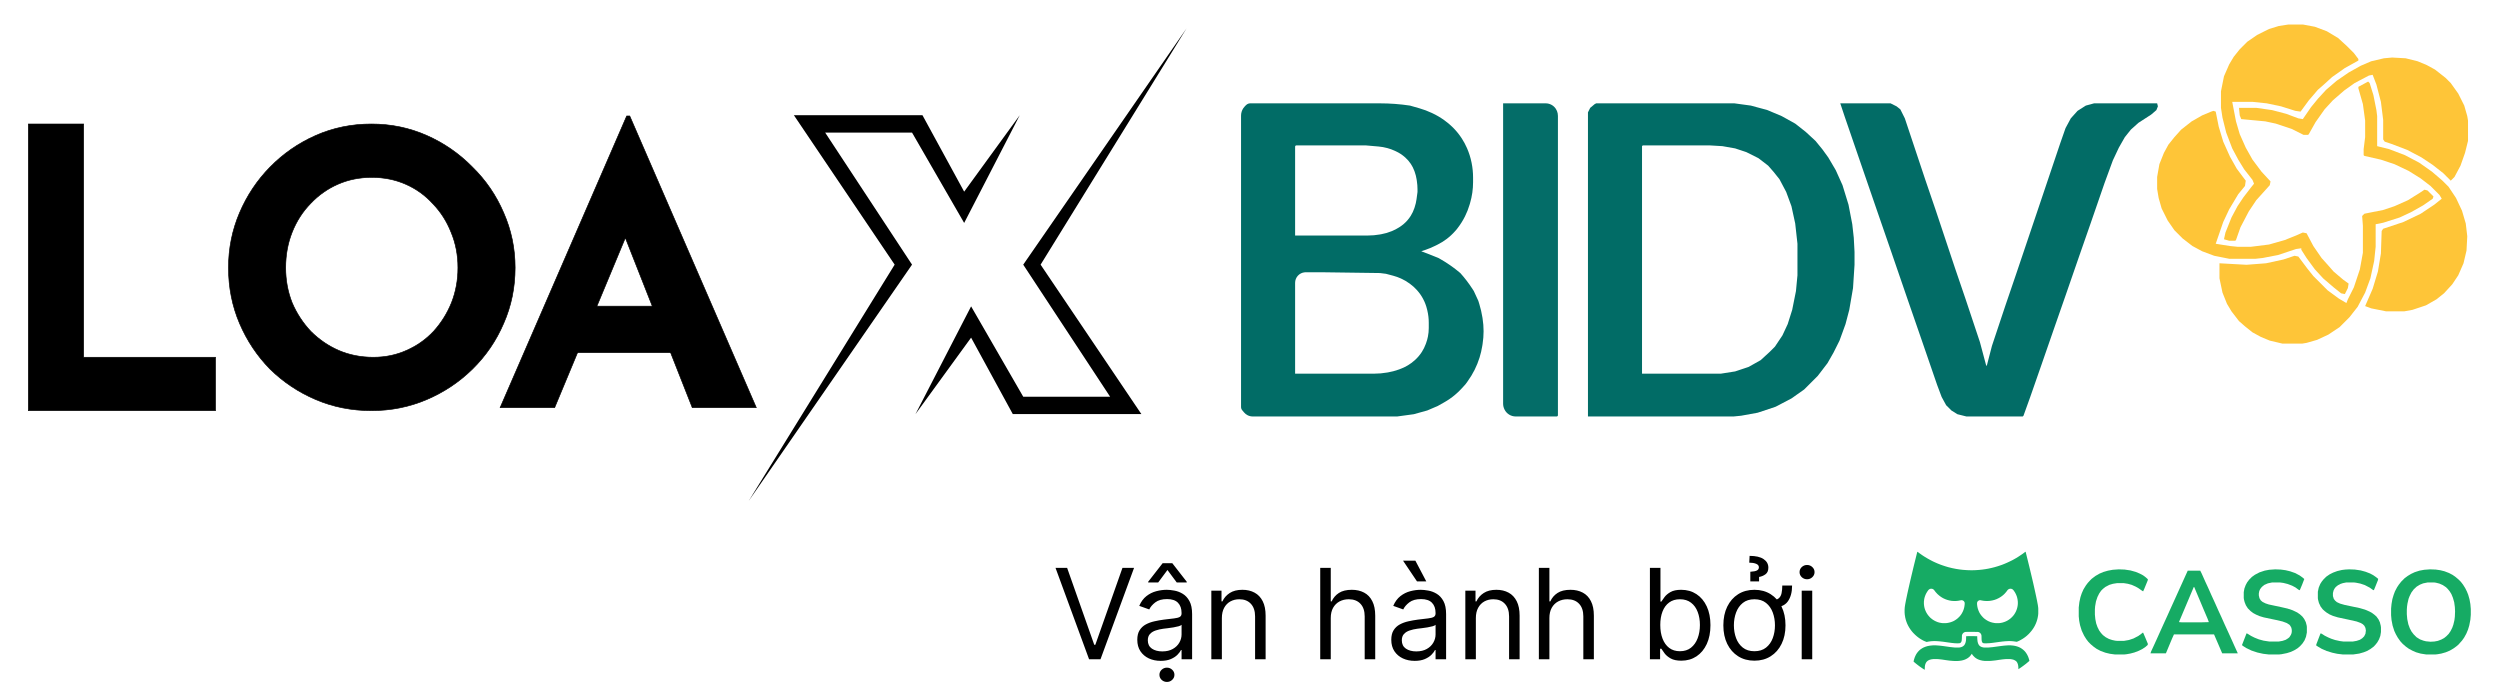
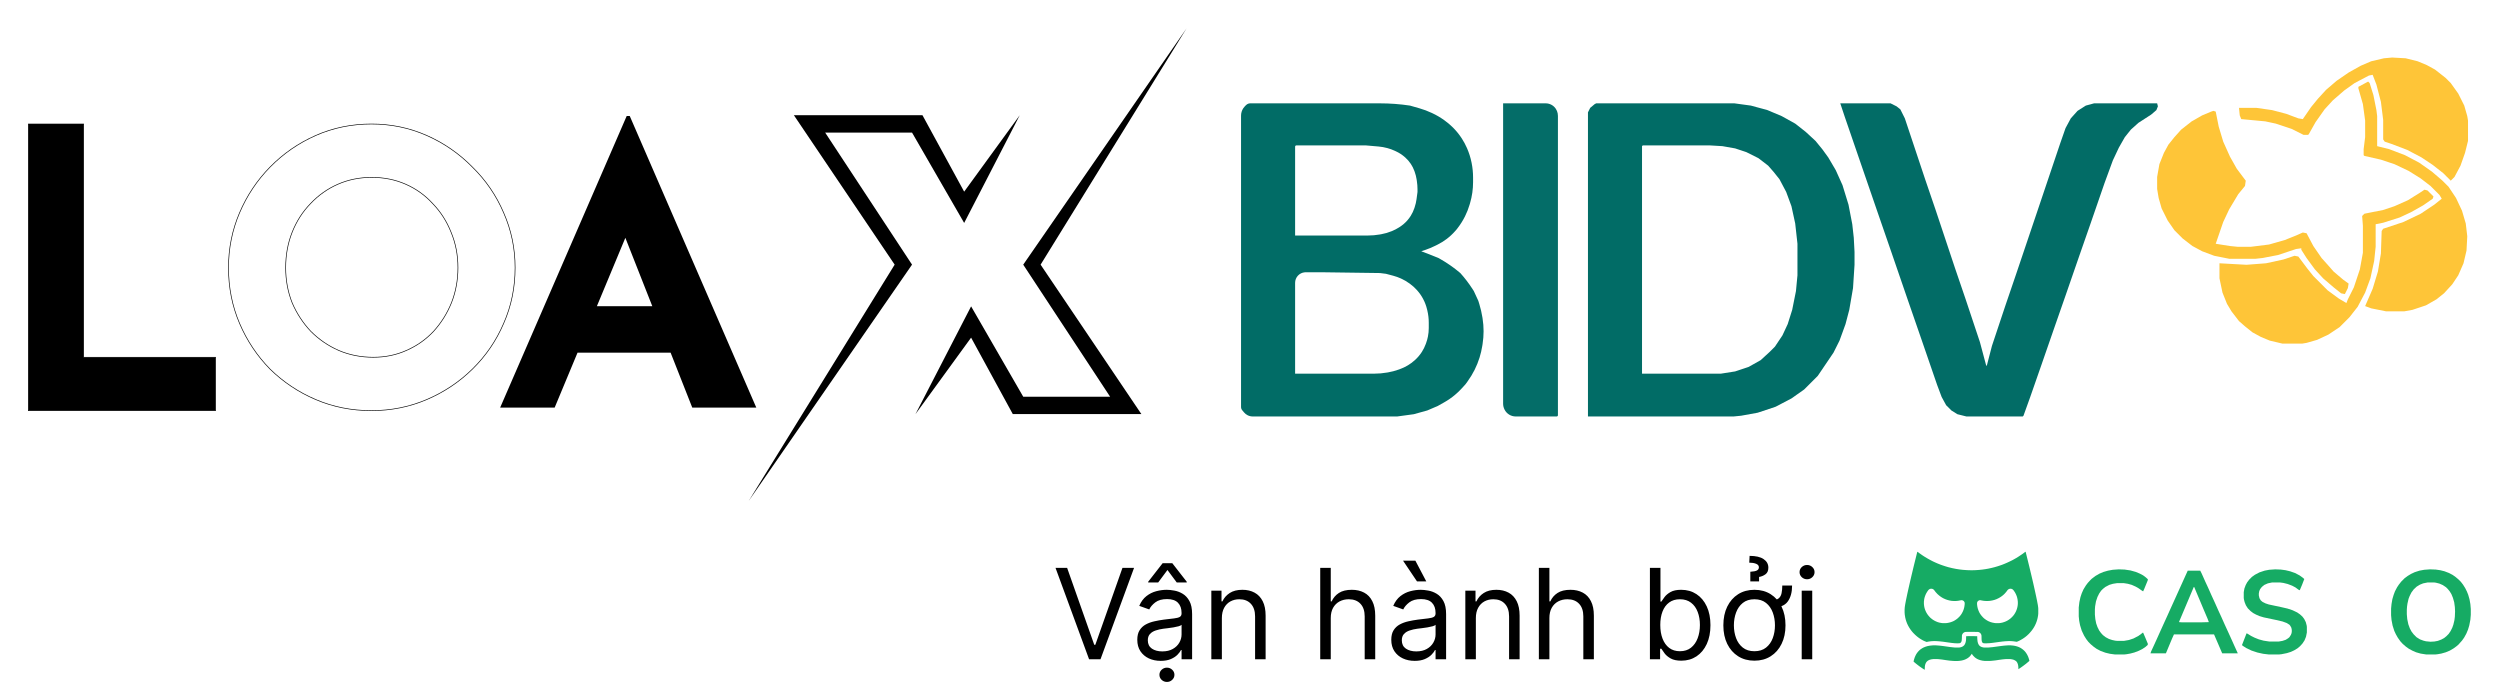
<svg xmlns="http://www.w3.org/2000/svg" width="529" height="147" viewBox="0 0 529 147" fill="none">
  <path d="M195.192 24.378H167.985L189.309 55.997L158.426 105.999L192.986 55.997L174.603 28.055H192.986L204.016 47.173L215.781 24.378L204.016 40.556L195.192 24.378Z" fill="black" />
  <path d="M214.309 87.621L241.516 87.621L220.191 56.002L251.075 6L216.515 56.002L234.898 83.944L216.515 83.944L205.485 64.826L193.72 87.621L205.485 71.444L214.309 87.621Z" fill="black" />
  <path d="M6 26.242H17.694V75.599H45.598V86.89H6V26.242Z" fill="black" />
-   <path d="M48.35 56.647C48.35 52.561 49.129 48.69 50.688 45.033C52.248 41.377 54.398 38.151 57.14 35.356C59.936 32.506 63.162 30.275 66.818 28.662C70.474 27.049 74.399 26.242 78.593 26.242C82.733 26.242 86.631 27.049 90.287 28.662C93.943 30.275 97.169 32.506 99.965 35.356C102.814 38.151 105.018 41.377 106.578 45.033C108.191 48.69 108.997 52.561 108.997 56.647C108.997 60.84 108.191 64.765 106.578 68.421C105.018 72.077 102.814 75.303 99.965 78.099C97.169 80.841 93.943 82.992 90.287 84.551C86.631 86.11 82.733 86.89 78.593 86.89C74.399 86.89 70.474 86.11 66.818 84.551C63.162 82.992 59.936 80.841 57.14 78.099C54.398 75.303 52.248 72.077 50.688 68.421C49.129 64.765 48.35 60.84 48.35 56.647ZM60.447 56.647C60.447 59.281 60.904 61.755 61.818 64.066C62.786 66.325 64.103 68.341 65.77 70.115C67.49 71.835 69.453 73.18 71.657 74.147C73.915 75.115 76.361 75.599 78.996 75.599C81.523 75.599 83.862 75.115 86.012 74.147C88.217 73.18 90.125 71.835 91.738 70.115C93.351 68.341 94.615 66.325 95.529 64.066C96.443 61.755 96.9 59.281 96.9 56.647C96.9 53.959 96.416 51.458 95.448 49.147C94.534 46.835 93.244 44.818 91.577 43.098C89.964 41.324 88.055 39.953 85.851 38.985C83.647 38.017 81.254 37.533 78.673 37.533C76.093 37.533 73.7 38.017 71.496 38.985C69.291 39.953 67.356 41.324 65.689 43.098C64.022 44.818 62.732 46.835 61.818 49.147C60.904 51.458 60.447 53.959 60.447 56.647Z" fill="black" />
  <path d="M105.834 86.245L132.609 24.549H133.254L160.03 86.245H146.481L129.383 42.856L137.851 37.049L117.367 86.245H105.834ZM124.141 64.792H141.964L146.077 74.631H120.512L124.141 64.792Z" fill="black" />
  <path d="M6 26.242H17.694V75.599H45.598V86.89H6V26.242Z" stroke="black" stroke-width="0.134" />
  <path d="M48.35 56.647C48.35 52.561 49.129 48.69 50.688 45.033C52.248 41.377 54.398 38.151 57.14 35.356C59.936 32.506 63.162 30.275 66.818 28.662C70.474 27.049 74.399 26.242 78.593 26.242C82.733 26.242 86.631 27.049 90.287 28.662C93.943 30.275 97.169 32.506 99.965 35.356C102.814 38.151 105.018 41.377 106.578 45.033C108.191 48.69 108.997 52.561 108.997 56.647C108.997 60.84 108.191 64.765 106.578 68.421C105.018 72.077 102.814 75.303 99.965 78.099C97.169 80.841 93.943 82.992 90.287 84.551C86.631 86.11 82.733 86.89 78.593 86.89C74.399 86.89 70.474 86.11 66.818 84.551C63.162 82.992 59.936 80.841 57.14 78.099C54.398 75.303 52.248 72.077 50.688 68.421C49.129 64.765 48.35 60.84 48.35 56.647ZM60.447 56.647C60.447 59.281 60.904 61.755 61.818 64.066C62.786 66.325 64.103 68.341 65.77 70.115C67.49 71.835 69.453 73.18 71.657 74.147C73.915 75.115 76.361 75.599 78.996 75.599C81.523 75.599 83.862 75.115 86.012 74.147C88.217 73.18 90.125 71.835 91.738 70.115C93.351 68.341 94.615 66.325 95.529 64.066C96.443 61.755 96.9 59.281 96.9 56.647C96.9 53.959 96.416 51.458 95.448 49.147C94.534 46.835 93.244 44.818 91.577 43.098C89.964 41.324 88.055 39.953 85.851 38.985C83.647 38.017 81.254 37.533 78.673 37.533C76.093 37.533 73.7 38.017 71.496 38.985C69.291 39.953 67.356 41.324 65.689 43.098C64.022 44.818 62.732 46.835 61.818 49.147C60.904 51.458 60.447 53.959 60.447 56.647Z" stroke="black" stroke-width="0.134" />
-   <path d="M105.834 86.245L132.609 24.549H133.254L160.03 86.245H146.481L129.383 42.856L137.851 37.049L117.367 86.245H105.834ZM124.141 64.792H141.964L146.077 74.631H120.512L124.141 64.792Z" stroke="black" stroke-width="0.134" />
  <path d="M264.158 21.932C264.287 21.889 264.421 21.867 264.557 21.867H291.964C294.103 21.867 296.239 22.027 298.355 22.344L300.336 22.91C301.238 23.168 302.118 23.498 302.967 23.898L303.101 23.961C303.961 24.365 304.782 24.846 305.555 25.398L305.663 25.476C306.298 25.929 306.896 26.436 307.448 26.988C308.162 27.702 308.799 28.492 309.345 29.342C309.751 29.972 310.105 30.634 310.405 31.32L310.426 31.368C310.852 32.34 311.171 33.356 311.379 34.397L311.398 34.488C311.6 35.499 311.702 36.528 311.702 37.559V38.549C311.702 39.291 311.649 40.032 311.544 40.767C311.438 41.513 311.277 42.251 311.065 42.974L310.969 43.298C310.717 44.157 310.388 44.992 309.988 45.792C309.543 46.683 309.011 47.527 308.4 48.312L308.206 48.561L307.937 48.869C307.377 49.509 306.751 50.09 306.07 50.6C305.483 51.041 304.857 51.427 304.201 51.756L303.766 51.973C303.02 52.346 302.248 52.666 301.457 52.93L300.738 53.169L302.01 53.646L304.393 54.599L304.577 54.703C306.146 55.585 307.627 56.614 309.001 57.777C309.953 58.834 310.817 59.967 311.587 61.164L311.861 61.59L312.814 63.656L313.023 64.333C313.307 65.257 313.525 66.201 313.676 67.156L313.716 67.406C313.856 68.294 313.926 69.192 313.926 70.091C313.926 70.99 313.856 71.888 313.716 72.775L313.648 73.207C313.516 74.042 313.323 74.865 313.071 75.671C312.794 76.558 312.445 77.423 312.03 78.253C311.601 79.111 311.101 79.934 310.537 80.71L310.113 81.293L309.413 82.07C308.927 82.611 308.403 83.115 307.845 83.58C307.134 84.172 306.371 84.699 305.564 85.152L304.234 85.901L302.01 86.854L299.15 87.648L295.654 88.125H265.076C264.705 88.125 264.338 88.038 264.006 87.872C263.71 87.725 263.449 87.517 263.237 87.264L262.838 86.785C262.789 86.725 262.746 86.66 262.711 86.59C262.641 86.45 262.605 86.296 262.605 86.139V24.479C262.605 23.916 262.771 23.365 263.083 22.897L263.093 22.883C263.191 22.736 263.303 22.599 263.428 22.474L263.665 22.237C263.804 22.098 263.972 21.994 264.158 21.932ZM274.316 30.765C274.244 30.765 274.175 30.794 274.124 30.845C274.073 30.896 274.045 30.965 274.045 31.037V49.832H289.516C290.323 49.832 291.128 49.762 291.922 49.621L292.287 49.557C293.046 49.423 293.789 49.206 294.501 48.909L294.619 48.86C295.096 48.661 295.555 48.422 295.992 48.144L296.17 48.031C296.776 47.645 297.325 47.173 297.798 46.633C298.063 46.33 298.303 46.007 298.516 45.666C298.831 45.161 299.086 44.622 299.274 44.058L299.344 43.846C299.532 43.283 299.666 42.704 299.744 42.116L299.944 40.617V40.101C299.944 39.492 299.898 38.885 299.805 38.283L299.753 37.948C299.669 37.398 299.53 36.858 299.34 36.334L299.278 36.163C299.087 35.638 298.834 35.139 298.525 34.674C298.201 34.189 297.818 33.746 297.384 33.355L297.317 33.294C296.741 32.776 296.091 32.348 295.388 32.024L295.116 31.898C294.628 31.673 294.122 31.489 293.604 31.347L293.543 31.331C292.939 31.166 292.321 31.056 291.698 31.002L288.98 30.765H274.316ZM276.11 57.618C274.945 57.708 274.045 58.679 274.045 59.849V79.068H290.761C291.691 79.068 292.619 78.987 293.534 78.826L293.789 78.78C294.501 78.655 295.202 78.469 295.883 78.226L296.2 78.113C296.788 77.903 297.353 77.635 297.889 77.314L297.914 77.299C298.419 76.996 298.893 76.645 299.331 76.251L299.407 76.183C299.974 75.672 300.469 75.087 300.879 74.444C301.208 73.927 301.48 73.375 301.689 72.8L301.769 72.579C301.929 72.139 302.056 71.688 302.147 71.229C302.267 70.631 302.327 70.022 302.327 69.412V68.29C302.327 67.428 302.228 66.569 302.03 65.73L301.973 65.488C301.786 64.694 301.496 63.927 301.109 63.209C300.757 62.556 300.329 61.947 299.833 61.396L299.817 61.378C299.373 60.885 298.879 60.44 298.343 60.05L298.255 59.986C297.687 59.574 297.08 59.219 296.442 58.929C295.917 58.691 295.374 58.497 294.818 58.348L293.271 57.936L291.999 57.777L280.4 57.618H276.11Z" fill="#016C66" />
-   <path d="M337.76 21.867H366.996L370.491 22.344L373.987 23.297L377.006 24.569L379.866 26.157L382.09 27.905L384.156 29.812L385.586 31.56L386.857 33.308L388.446 36.009L389.876 39.187L391.147 43.318L391.941 47.449L392.259 50.309L392.418 53.328V56.029L392.1 60.955L391.306 65.562L390.511 68.581L389.24 72.077L387.969 74.619L386.698 76.844L384.632 79.545L381.772 82.405L379.071 84.312L375.735 86.059L371.921 87.331L368.426 87.966L366.837 88.125H336.012V23.774L336.488 22.821L337.442 22.026L337.76 21.867ZM347.611 30.765L347.452 30.924V79.068H364.136L367.154 78.592L370.014 77.638L372.557 76.208L374.463 74.46L375.576 73.348L377.165 70.965L378.277 68.581L379.23 65.562L380.025 61.59L380.342 58.254V51.58L379.866 47.29L379.071 43.636L377.959 40.617L376.529 37.915L375.258 36.327L374.146 35.055L372.08 33.467L369.538 32.195L367.154 31.401L364.453 30.924L361.752 30.765H347.611Z" fill="#016C66" />
+   <path d="M337.76 21.867H366.996L370.491 22.344L373.987 23.297L377.006 24.569L379.866 26.157L382.09 27.905L384.156 29.812L385.586 31.56L386.857 33.308L388.446 36.009L389.876 39.187L391.147 43.318L391.941 47.449L392.259 50.309L392.418 53.328V56.029L392.1 60.955L391.306 65.562L390.511 68.581L389.24 72.077L387.969 74.619L384.632 79.545L381.772 82.405L379.071 84.312L375.735 86.059L371.921 87.331L368.426 87.966L366.837 88.125H336.012V23.774L336.488 22.821L337.442 22.026L337.76 21.867ZM347.611 30.765L347.452 30.924V79.068H364.136L367.154 78.592L370.014 77.638L372.557 76.208L374.463 74.46L375.576 73.348L377.165 70.965L378.277 68.581L379.23 65.562L380.025 61.59L380.342 58.254V51.58L379.866 47.29L379.071 43.636L377.959 40.617L376.529 37.915L375.258 36.327L374.146 35.055L372.08 33.467L369.538 32.195L367.154 31.401L364.453 30.924L361.752 30.765H347.611Z" fill="#016C66" />
  <path d="M389.4 21.867H400.045L401.316 22.503L402.111 23.139L403.064 25.045L407.354 37.915L409.579 44.43L413.71 56.824L415.934 63.338L418.953 72.395L420.225 77.162L420.383 77.479L421.496 73.189L424.356 64.609L426.58 58.095L430.87 45.383L435.955 30.289L437.067 27.111L438.179 25.045L439.609 23.456L441.357 22.344L443.105 21.867H456.452L456.611 22.503L456.293 23.297L455.181 24.251L452.479 25.999L450.891 27.429L449.619 29.017L448.348 31.242L447.077 33.943L445.329 38.71L442.31 47.449L439.927 54.281L437.067 62.544L434.684 69.376L431.982 77.162L429.599 83.994L428.169 87.966L428.01 88.125H416.093L414.187 87.648L412.916 86.854L411.803 85.742L410.85 83.994L409.897 81.452L406.56 71.759L403.7 63.497L400.204 53.328L397.185 44.589L393.849 34.897L390.353 24.727L389.4 21.867Z" fill="#026C66" />
  <path d="M318.058 21.867H327.072C327.516 21.867 327.953 21.983 328.339 22.204C328.683 22.401 328.977 22.675 329.197 23.005L329.208 23.022C329.399 23.309 329.533 23.63 329.6 23.969L329.604 23.986C329.639 24.162 329.657 24.341 329.657 24.521V87.854C329.657 87.926 329.628 87.995 329.577 88.046C329.526 88.097 329.457 88.125 329.385 88.125H320.721C320.226 88.125 319.742 87.986 319.323 87.724C318.911 87.467 318.578 87.101 318.361 86.667L318.348 86.639C318.157 86.258 318.058 85.838 318.058 85.411V21.867Z" fill="#046D68" />
  <path d="M513.017 40.139L513.653 40.298L514.924 41.569L514.765 42.046L512.699 43.476L510.157 44.906L507.774 46.018L504.278 47.13L502.689 47.448V52.215L502.371 55.234L501.577 58.888L500.465 61.907L498.876 64.926L497.128 67.15L495.062 69.216L492.679 70.805L490.296 71.917L488.071 72.553L487.118 72.712H482.987L480.285 72.076L478.379 71.282L476.631 70.328L475.042 69.057L473.771 67.945L472.182 65.879L471.229 64.29L470.275 61.907L469.64 58.888V55.71L475.36 56.028L479.491 55.71L483.145 54.916L485.529 54.121L486.323 54.28L488.23 56.822L489.501 58.411L492.52 61.43L494.903 63.178L496.492 64.132L496.81 63.337L498.081 60.795L499.352 56.981L499.988 53.486V47.766L499.829 45.7L500.306 45.223L504.278 44.429L506.661 43.635L509.521 42.363L512.064 40.775L513.017 40.139Z" fill="#FEC538" />
  <path d="M468.368 23.457L468.845 23.616L469.48 26.794L470.434 29.972L471.864 33.15L473.294 35.692L475.2 38.234L475.041 39.346L473.611 41.094L471.705 44.272L470.434 46.973L468.845 51.581L471.864 52.058L473.453 52.217H476.313L480.126 51.74L483.463 50.787L485.846 49.833L487.276 49.198L488.071 49.356L489.501 52.058L491.248 54.6L492.678 56.189L493.791 57.46L495.856 59.208L496.968 60.002L496.81 60.956L496.174 62.227L495.38 62.068L493.791 60.797L491.566 58.89L489.818 56.983L488.071 54.6L486.958 52.852V52.534L485.846 52.693L482.033 53.964L478.696 54.6L477.266 54.759H471.705L468.527 54.123L465.985 53.17L463.919 52.058L461.854 50.469L460.106 48.721L458.676 46.655L457.405 44.113L456.769 41.889L456.451 39.982V37.44L456.928 34.739L457.881 32.355L458.835 30.607L460.106 29.018L461.536 27.43L463.76 25.682L465.985 24.411L467.891 23.616L468.368 23.457Z" fill="#FEC538" />
-   <path d="M484.257 5.184H487.276L489.818 5.661L492.361 6.614L494.744 8.044L496.651 9.792L498.081 11.222L499.034 12.493V12.811L496.174 14.399L493.473 16.306L491.725 17.895L490.454 19.007L488.547 21.232L486.8 23.615L485.687 23.456L482.668 22.503L479.649 21.867L476.631 21.55H472.34L473.135 25.681L473.929 28.382L475.201 31.242L476.631 33.784L478.537 36.327L480.444 38.392L480.285 39.187L477.425 42.364L475.836 44.748L474.088 48.084L473.135 50.786L472.976 50.944H471.705L470.593 50.627L470.91 49.197L472.182 46.019L473.453 43.636L474.724 41.729L476.313 39.663L476.948 38.869L476.631 38.074L474.883 35.85L473.612 33.784L472.34 31.401L471.069 28.064L470.275 24.886L469.957 22.821V19.325L470.593 16.147L471.705 13.605L472.658 12.016L473.929 10.427L475.518 8.838L477.584 7.408L480.126 6.137L482.192 5.502L484.257 5.184Z" fill="#FEC538" />
  <path d="M501.1 17.26L501.418 17.578L502.212 20.12L502.848 23.298L503.007 24.569V30.925L505.549 31.56L508.885 32.831L511.904 34.42L514.606 36.327L516.83 38.234L518.101 39.505L519.69 41.888L520.961 44.589L521.756 47.29L522.073 49.992L521.915 53.011L521.279 55.712L520.167 58.254L518.896 60.161L517.148 62.067L515.559 63.338L513.334 64.61L510.474 65.563L508.727 65.881H504.913L501.735 65.245L500.464 64.769L502.053 61.114L503.165 57.459L503.801 53.646L503.96 48.879L504.278 48.403L508.568 46.973L512.222 45.225L515.082 43.318L516.671 42.047L516.194 41.253L514.288 39.346L512.222 37.757L509.68 36.168L506.661 34.738L503.801 33.785L500.305 32.99L500.146 32.831V31.56L500.464 29.018V25.522L499.988 22.027L499.034 18.69V18.372L501.1 17.26Z" fill="#FEC538" />
  <path d="M506.184 12.174L509.044 12.333L511.587 12.969L513.493 13.763L515.241 14.716L517.466 16.464L518.578 17.576L520.167 19.801L521.438 22.343L522.073 24.568L522.232 25.521V29.811L521.597 32.353L520.643 35.054L519.372 37.438L518.578 38.232L516.989 36.643L514.764 34.895L512.381 33.307L509.362 31.718L506.025 30.447L504.595 29.97L504.278 29.493V25.362L503.801 21.549L502.848 17.894L502.053 15.829L501.259 15.988L498.24 17.576L496.015 19.165L493.632 21.231L491.884 23.138L489.977 25.839L488.547 28.381L488.389 28.54H487.435L484.893 27.269L481.556 26.157L479.332 25.68L474.247 25.203L473.929 24.409L473.771 22.82H477.425L480.762 23.297L483.781 24.091L486.323 25.044L487.276 25.203L489.024 22.661L490.454 20.913L492.202 19.006L494.426 17.1L496.969 15.352L499.511 13.922L501.735 12.969L504.437 12.333L506.184 12.174Z" fill="#FEC538" />
  <path d="M225.801 120.154L231.544 136.439H231.771L237.514 120.154H239.97L232.866 139.499H230.448L223.345 120.154H225.801ZM245.6 139.839C244.68 139.839 243.846 139.666 243.096 139.32C242.347 138.967 241.752 138.46 241.311 137.799C240.87 137.131 240.65 136.325 240.65 135.381C240.65 134.549 240.814 133.875 241.141 133.359C241.469 132.836 241.906 132.427 242.454 132.131C243.002 131.835 243.607 131.615 244.268 131.47C244.935 131.319 245.606 131.199 246.28 131.111C247.161 130.998 247.876 130.913 248.424 130.856C248.978 130.793 249.381 130.689 249.633 130.544C249.891 130.399 250.02 130.147 250.02 129.789V129.713C250.02 128.781 249.765 128.057 249.255 127.54C248.752 127.024 247.986 126.766 246.96 126.766C245.896 126.766 245.061 126.999 244.457 127.465C243.852 127.931 243.427 128.428 243.181 128.957L241.066 128.202C241.443 127.32 241.947 126.634 242.577 126.142C243.213 125.645 243.906 125.299 244.655 125.103C245.411 124.902 246.154 124.801 246.884 124.801C247.35 124.801 247.886 124.858 248.49 124.971C249.101 125.078 249.69 125.302 250.257 125.642C250.83 125.982 251.305 126.495 251.683 127.181C252.061 127.868 252.25 128.787 252.25 129.94V139.499H250.02V137.534H249.907C249.756 137.849 249.504 138.186 249.151 138.545C248.799 138.904 248.33 139.209 247.744 139.461C247.158 139.713 246.444 139.839 245.6 139.839ZM245.94 137.837C246.821 137.837 247.564 137.663 248.169 137.317C248.78 136.971 249.24 136.524 249.548 135.976C249.863 135.428 250.02 134.852 250.02 134.247V132.207C249.926 132.32 249.718 132.424 249.397 132.518C249.082 132.607 248.717 132.685 248.301 132.755C247.892 132.818 247.492 132.874 247.102 132.925C246.717 132.969 246.406 133.006 246.166 133.038C245.587 133.114 245.046 133.236 244.542 133.406C244.044 133.57 243.641 133.819 243.333 134.153C243.03 134.48 242.879 134.927 242.879 135.494C242.879 136.268 243.166 136.854 243.739 137.251C244.318 137.641 245.052 137.837 245.94 137.837ZM249 123.252L247.035 120.607L245.071 123.252H242.955V123.101L246.015 119.171H248.056L251.116 123.101V123.252H249ZM246.922 144.298C246.488 144.298 246.113 144.15 245.798 143.854C245.489 143.558 245.335 143.202 245.335 142.786C245.335 142.371 245.489 142.015 245.798 141.719C246.113 141.423 246.488 141.275 246.922 141.275C247.357 141.275 247.728 141.423 248.037 141.719C248.352 142.015 248.509 142.371 248.509 142.786C248.509 143.202 248.352 143.558 248.037 143.854C247.728 144.15 247.357 144.298 246.922 144.298ZM258.548 130.771V139.499H256.319V124.99H258.472V127.257H258.661C259.001 126.52 259.518 125.928 260.21 125.481C260.903 125.028 261.797 124.801 262.893 124.801C263.875 124.801 264.735 125.003 265.472 125.406C266.209 125.802 266.782 126.407 267.191 127.219C267.6 128.025 267.805 129.045 267.805 130.28V139.499H265.576V130.431C265.576 129.291 265.28 128.403 264.688 127.767C264.096 127.125 263.283 126.804 262.251 126.804C261.539 126.804 260.903 126.958 260.343 127.266C259.788 127.575 259.351 128.025 259.03 128.617C258.708 129.209 258.548 129.927 258.548 130.771ZM281.589 130.771V139.499H279.36V120.154H281.589V127.257H281.778C282.118 126.508 282.628 125.912 283.308 125.472C283.995 125.025 284.908 124.801 286.048 124.801C287.036 124.801 287.902 124.999 288.645 125.396C289.388 125.787 289.965 126.388 290.374 127.2C290.789 128.006 290.997 129.033 290.997 130.28V139.499H288.768V130.431C288.768 129.278 288.469 128.387 287.871 127.758C287.279 127.122 286.457 126.804 285.405 126.804C284.675 126.804 284.02 126.958 283.44 127.266C282.867 127.575 282.414 128.025 282.08 128.617C281.753 129.209 281.589 129.927 281.589 130.771ZM299.345 139.839C298.426 139.839 297.591 139.666 296.842 139.32C296.093 138.967 295.498 138.46 295.057 137.799C294.616 137.131 294.395 136.325 294.395 135.381C294.395 134.549 294.559 133.875 294.887 133.359C295.214 132.836 295.652 132.427 296.2 132.131C296.748 131.835 297.352 131.615 298.013 131.47C298.681 131.319 299.351 131.199 300.025 131.111C300.907 130.998 301.622 130.913 302.17 130.856C302.724 130.793 303.127 130.689 303.379 130.544C303.637 130.399 303.766 130.147 303.766 129.789V129.713C303.766 128.781 303.511 128.057 303.001 127.54C302.497 127.024 301.732 126.766 300.705 126.766C299.641 126.766 298.807 126.999 298.202 127.465C297.598 127.931 297.173 128.428 296.927 128.957L294.811 128.202C295.189 127.32 295.693 126.634 296.322 126.142C296.958 125.645 297.651 125.299 298.401 125.103C299.156 124.902 299.899 124.801 300.63 124.801C301.096 124.801 301.631 124.858 302.236 124.971C302.847 125.078 303.435 125.302 304.002 125.642C304.575 125.982 305.051 126.495 305.428 127.181C305.806 127.868 305.995 128.787 305.995 129.94V139.499H303.766V137.534H303.653C303.501 137.849 303.25 138.186 302.897 138.545C302.544 138.904 302.075 139.209 301.489 139.461C300.904 139.713 300.189 139.839 299.345 139.839ZM299.685 137.837C300.567 137.837 301.31 137.663 301.915 137.317C302.525 136.971 302.985 136.524 303.294 135.976C303.608 135.428 303.766 134.852 303.766 134.247V132.207C303.671 132.32 303.464 132.424 303.142 132.518C302.828 132.607 302.462 132.685 302.047 132.755C301.637 132.818 301.238 132.874 300.847 132.925C300.463 132.969 300.151 133.006 299.912 133.038C299.333 133.114 298.791 133.236 298.287 133.406C297.79 133.57 297.387 133.819 297.078 134.153C296.776 134.48 296.625 134.927 296.625 135.494C296.625 136.268 296.911 136.854 297.484 137.251C298.064 137.641 298.797 137.837 299.685 137.837ZM299.836 123.025L296.889 118.642H299.496L301.801 123.025H299.836ZM312.293 130.771V139.499H310.064V124.99H312.218V127.257H312.407C312.747 126.52 313.263 125.928 313.956 125.481C314.649 125.028 315.543 124.801 316.638 124.801C317.621 124.801 318.48 125.003 319.217 125.406C319.954 125.802 320.527 126.407 320.936 127.219C321.346 128.025 321.55 129.045 321.55 130.28V139.499H319.321V130.431C319.321 129.291 319.025 128.403 318.433 127.767C317.841 127.125 317.029 126.804 315.996 126.804C315.285 126.804 314.649 126.958 314.088 127.266C313.534 127.575 313.096 128.025 312.775 128.617C312.454 129.209 312.293 129.927 312.293 130.771ZM327.853 130.771V139.499H325.624V120.154H327.853V127.257H328.042C328.382 126.508 328.892 125.912 329.572 125.472C330.259 125.025 331.172 124.801 332.312 124.801C333.3 124.801 334.166 124.999 334.909 125.396C335.653 125.787 336.229 126.388 336.638 127.2C337.054 128.006 337.262 129.033 337.262 130.28V139.499H335.032V130.431C335.032 129.278 334.733 128.387 334.135 127.758C333.543 127.122 332.721 126.804 331.669 126.804C330.939 126.804 330.284 126.958 329.705 127.266C329.132 127.575 328.678 128.025 328.344 128.617C328.017 129.209 327.853 129.927 327.853 130.771ZM349.123 139.499V120.154H351.353V127.295H351.542C351.705 127.043 351.932 126.722 352.222 126.331C352.518 125.935 352.94 125.582 353.487 125.273C354.042 124.958 354.791 124.801 355.736 124.801C356.957 124.801 358.034 125.106 358.966 125.717C359.898 126.328 360.625 127.194 361.148 128.315C361.671 129.436 361.932 130.758 361.932 132.282C361.932 133.819 361.671 135.151 361.148 136.278C360.625 137.399 359.901 138.268 358.976 138.885C358.05 139.496 356.982 139.801 355.773 139.801C354.841 139.801 354.095 139.647 353.535 139.338C352.974 139.024 352.543 138.668 352.241 138.271C351.938 137.868 351.705 137.534 351.542 137.27H351.277V139.499H349.123ZM351.315 132.244C351.315 133.34 351.475 134.307 351.797 135.144C352.118 135.976 352.587 136.627 353.204 137.1C353.821 137.566 354.577 137.799 355.471 137.799C356.403 137.799 357.181 137.553 357.804 137.062C358.434 136.564 358.906 135.897 359.221 135.059C359.542 134.216 359.703 133.277 359.703 132.244C359.703 131.224 359.545 130.305 359.231 129.486C358.922 128.661 358.453 128.01 357.823 127.531C357.2 127.046 356.416 126.804 355.471 126.804C354.564 126.804 353.802 127.033 353.185 127.493C352.568 127.947 352.102 128.583 351.787 129.401C351.472 130.214 351.315 131.161 351.315 132.244ZM377.131 123.894H379.209C379.209 125.33 378.894 126.47 378.264 127.314C377.641 128.157 376.545 128.579 374.977 128.579V126.992C375.607 126.992 376.073 126.863 376.375 126.605C376.684 126.347 376.885 125.985 376.98 125.519C377.08 125.053 377.131 124.511 377.131 123.894ZM371.237 139.801C369.927 139.801 368.777 139.49 367.789 138.866C366.806 138.243 366.038 137.371 365.484 136.25C364.936 135.129 364.662 133.819 364.662 132.32C364.662 130.809 364.936 129.489 365.484 128.362C366.038 127.235 366.806 126.36 367.789 125.736C368.777 125.113 369.927 124.801 371.237 124.801C372.546 124.801 373.692 125.113 374.675 125.736C375.664 126.36 376.432 127.235 376.98 128.362C377.534 129.489 377.811 130.809 377.811 132.32C377.811 133.819 377.534 135.129 376.98 136.25C376.432 137.371 375.664 138.243 374.675 138.866C373.692 139.49 372.546 139.801 371.237 139.801ZM371.237 137.799C372.231 137.799 373.05 137.544 373.692 137.034C374.335 136.524 374.81 135.853 375.119 135.022C375.427 134.19 375.582 133.29 375.582 132.32C375.582 131.35 375.427 130.447 375.119 129.609C374.81 128.771 374.335 128.095 373.692 127.578C373.05 127.062 372.231 126.804 371.237 126.804C370.242 126.804 369.423 127.062 368.781 127.578C368.138 128.095 367.663 128.771 367.354 129.609C367.046 130.447 366.891 131.35 366.891 132.32C366.891 133.29 367.046 134.19 367.354 135.022C367.663 135.853 368.138 136.524 368.781 137.034C369.423 137.544 370.242 137.799 371.237 137.799ZM372.219 123.025H370.367V120.985C371.029 120.947 371.495 120.856 371.765 120.711C372.043 120.566 372.181 120.342 372.181 120.04C372.181 119.7 371.983 119.451 371.586 119.294C371.189 119.137 370.708 119.058 370.141 119.058L370.216 117.622C371.52 117.622 372.505 117.849 373.173 118.302C373.847 118.756 374.184 119.36 374.184 120.116C374.184 120.758 373.979 121.227 373.57 121.523C373.16 121.819 372.71 122.005 372.219 122.081V123.025ZM381.24 139.499V124.99H383.469V139.499H381.24ZM382.373 122.572C381.939 122.572 381.564 122.424 381.249 122.128C380.941 121.832 380.786 121.476 380.786 121.06C380.786 120.645 380.941 120.289 381.249 119.993C381.564 119.697 381.939 119.549 382.373 119.549C382.808 119.549 383.179 119.697 383.488 119.993C383.803 120.289 383.96 120.645 383.96 121.06C383.96 121.476 383.803 121.832 383.488 122.128C383.179 122.424 382.808 122.572 382.373 122.572Z" fill="black" />
  <path d="M405.715 116.75L405.834 116.818L406.125 117.041L406.364 117.211L406.706 117.451L407.013 117.656L407.338 117.861L407.765 118.117L408.124 118.322L408.534 118.544L408.996 118.784L409.474 119.006L410.021 119.245L410.585 119.467L411.012 119.621L411.628 119.826L412.26 120.014L413.097 120.219L413.866 120.373L414.618 120.493L415.353 120.578L416.054 120.629L416.344 120.646L416.994 120.664H417.421L418.002 120.646L418.771 120.595L419.438 120.527L420.155 120.424L420.737 120.322L421.437 120.168L422.052 120.014L422.804 119.792L423.608 119.519L424.172 119.296L424.65 119.091L425.06 118.903L425.487 118.698L425.829 118.527L426.205 118.322L426.65 118.066L427.094 117.792L427.863 117.28L428.171 117.058L428.529 116.784L428.615 116.75L428.649 116.853L428.957 118.1L429.367 119.758L429.572 120.612L429.982 122.338L430.256 123.518L430.512 124.663L430.649 125.278L430.837 126.149L431.025 127.055L431.213 128.046L431.281 128.559L431.298 128.781V129.824L431.264 130.183L431.195 130.593L431.11 130.986L430.973 131.447L430.802 131.909L430.58 132.387L430.409 132.695L430.204 133.02L429.999 133.31L429.828 133.532L429.623 133.771L429.504 133.908L429.418 134.011H429.384L429.35 134.079L429.213 134.216L429.076 134.335L428.94 134.472L428.752 134.626L428.495 134.831L428.205 135.036L427.914 135.224L427.555 135.429L427.265 135.583L426.923 135.737L426.735 135.805L426.496 135.771L426.051 135.703L425.658 135.668L425.334 135.651H425.043L424.36 135.686L423.796 135.737L422.992 135.839L421.625 136.027L420.959 136.096L420.309 136.13H419.967L419.677 136.096L419.54 136.027L419.438 135.908L419.369 135.737L419.318 135.498L419.301 135.292L419.284 134.489L419.233 134.284L419.147 134.113L418.993 133.925L418.805 133.806L418.634 133.737L418.532 133.72L417.489 133.703H416.293L415.866 133.72L415.695 133.771L415.507 133.874L415.353 134.011L415.216 134.233L415.165 134.37L415.148 134.455L415.131 135.053L415.097 135.515L415.046 135.737L414.943 135.925L414.806 136.044L414.67 136.096L414.601 136.113L414.208 136.13L413.678 136.113L412.978 136.044L412.226 135.942L411.149 135.788L410.363 135.703L409.833 135.668L409.423 135.651H409.184L408.603 135.686L408.107 135.754L407.765 135.822L407.663 135.839L407.236 135.668L406.911 135.515L406.518 135.292L406.193 135.087L405.885 134.865L405.646 134.677L405.407 134.472L405.202 134.284L404.826 133.908L404.706 133.771L404.518 133.549L404.296 133.259L404.023 132.849L403.766 132.404L403.561 131.977L403.407 131.584L403.271 131.174L403.151 130.695L403.049 130.063L403.014 129.602V128.952L403.049 128.474L403.134 127.91L403.288 127.089L403.595 125.62L403.8 124.697L404.091 123.415L404.416 122.014L404.621 121.159L404.86 120.151L405.099 119.177L405.663 116.904L405.715 116.75ZM408.551 124.577L408.346 124.628L408.158 124.748L408.022 124.885L407.817 125.175L407.612 125.517L407.475 125.791L407.338 126.132L407.236 126.457L407.167 126.748L407.099 127.294V127.807L407.15 128.251L407.236 128.662L407.355 129.038L407.492 129.362L407.629 129.636L407.817 129.943L407.987 130.183L408.193 130.422L408.346 130.593L408.483 130.729L408.671 130.883L408.842 131.02L409.064 131.174L409.355 131.345L409.628 131.481L410.004 131.635L410.346 131.738L410.79 131.823L411.081 131.857H411.747L412.157 131.806L412.619 131.704L413.029 131.567L413.354 131.43L413.661 131.259L413.918 131.088L414.191 130.883L414.413 130.678L414.67 130.422L414.823 130.234L415.011 129.978L415.148 129.755L415.353 129.362L415.524 128.918L415.644 128.457L415.712 127.995L415.729 127.807V127.568L415.678 127.397L415.558 127.209L415.37 127.072L415.165 127.004H414.994L414.345 127.124L414.037 127.158L413.713 127.175H413.49L412.961 127.141L412.482 127.055L412.038 126.936L411.696 126.816L411.269 126.628L410.927 126.44L410.568 126.201L410.346 126.03L410.107 125.825L409.902 125.637L409.782 125.5L409.577 125.278L409.32 124.936L409.201 124.799L409.081 124.697L408.91 124.611L408.722 124.577H408.551ZM425.317 124.577L425.112 124.628L424.941 124.731L424.821 124.833L424.633 125.09L424.513 125.244L424.325 125.466L424.257 125.534V125.568H424.223V125.603H424.189L424.086 125.722L424.052 125.739V125.773L423.984 125.808L423.796 125.979L423.505 126.201L423.249 126.372L422.924 126.56L422.463 126.782L422.035 126.936L421.574 127.055L421.061 127.141L420.549 127.175H420.343L419.814 127.141L419.386 127.072L419.062 127.004H418.874L418.703 127.072L418.549 127.175L418.446 127.294L418.378 127.431L418.344 127.568V127.875L418.395 128.286L418.481 128.696L418.652 129.208L418.822 129.584L418.959 129.824L419.096 130.029L419.301 130.302L419.489 130.507L419.609 130.644L419.831 130.849L420.053 131.02L420.275 131.174L420.531 131.328L420.788 131.464L421.215 131.635L421.574 131.738L422.018 131.823L422.326 131.857H422.992L423.385 131.806L423.779 131.721L424.24 131.567L424.548 131.43L424.872 131.259L425.129 131.088L425.334 130.935L425.522 130.781L425.641 130.661L425.744 130.576L425.863 130.439L426.017 130.268L426.188 130.046L426.393 129.721L426.598 129.328L426.735 128.969L426.838 128.645L426.923 128.234L426.957 127.978L426.974 127.739V127.346L426.923 126.884L426.838 126.474L426.735 126.132L426.564 125.722L426.376 125.363L426.137 125.004L426 124.833L425.846 124.697L425.675 124.611L425.505 124.577H425.317Z" fill="#16AB64" />
  <path d="M416.447 134.61H417.712L418.378 134.627L418.395 135.191L418.446 135.703L418.532 136.062L418.617 136.267L418.72 136.455L418.874 136.643L419.079 136.797L419.335 136.917L419.694 137.002L419.831 137.019H420.719L421.642 136.934L423.539 136.677L424.137 136.609L424.872 136.558H425.505L426.034 136.609L426.41 136.677L426.803 136.78L427.179 136.917L427.47 137.053L427.726 137.207L427.966 137.378L428.136 137.515L428.359 137.72L428.529 137.908L428.7 138.13L428.854 138.369L428.991 138.609L429.162 138.968L429.281 139.309L429.401 139.719L429.418 139.839L429.23 140.01L429.042 140.164L428.803 140.369L428.564 140.557L428.205 140.83L427.897 141.052L427.658 141.223L427.299 141.463L427.128 141.582H427.094L427.077 141.104L427.043 140.83L426.974 140.523L426.872 140.266L426.769 140.095L426.667 139.976V139.942H426.633V139.907L426.564 139.873L426.393 139.754L426.12 139.617L425.812 139.531L425.522 139.48L425.351 139.463H424.411L423.83 139.514L423.061 139.617L422.275 139.737L421.471 139.822L421.01 139.856H419.985L419.438 139.788L419.01 139.685L418.703 139.583L418.361 139.429L418.088 139.258L417.865 139.087L417.507 138.728L417.319 138.472L417.25 138.352H417.216L417.096 138.54L416.908 138.78L416.772 138.933L416.635 139.053L416.396 139.241L416.071 139.429L415.78 139.566L415.422 139.685L415.063 139.771L414.584 139.839L414.396 139.856L413.935 139.873L413.337 139.856L412.533 139.788L411.884 139.702L410.859 139.549L410.209 139.48L409.97 139.463H409.064L408.688 139.514L408.346 139.6L408.073 139.719L407.885 139.839L407.68 140.027L407.56 140.198L407.424 140.471L407.355 140.711L407.304 140.967L407.27 141.719L407.184 141.685L406.74 141.394L406.364 141.138L406.125 140.967L405.766 140.694L405.612 140.574L405.373 140.386L405.151 140.198L404.963 140.044L404.928 140.01V139.89L405.031 139.48L405.168 139.07L405.304 138.762L405.441 138.489L405.646 138.164L405.8 137.976L406.005 137.737L406.244 137.515L406.466 137.344L406.791 137.139L407.048 137.002L407.475 136.831L407.885 136.712L408.329 136.626L408.791 136.575L409.013 136.558H409.662L410.38 136.609L411.115 136.695L412.687 136.917L413.49 137.002L413.695 137.019H414.567L414.926 136.951L415.165 136.865L415.353 136.763L415.524 136.626L415.644 136.507L415.798 136.25L415.9 135.994L415.986 135.635L416.02 135.293L416.037 134.627L416.447 134.61Z" fill="#16AB64" />
  <path d="M514.205 120.474L515.39 120.52L516.347 120.656L517.259 120.884L518.216 121.249L518.991 121.659L519.629 122.115L520.222 122.616L520.723 123.118L521.179 123.71L521.635 124.44L521.999 125.169L522.273 125.853L522.546 126.81L522.729 127.813L522.82 128.861V130.092L522.729 131.14L522.501 132.325L522.227 133.237L521.863 134.103L521.407 134.924L520.951 135.562L520.541 136.018L520.222 136.382L519.857 136.701L519.173 137.203L518.399 137.658L517.532 138.023L516.575 138.297L515.8 138.433L515.39 138.479H513.339L512.199 138.297L511.242 138.023L510.513 137.704L509.738 137.294L509.1 136.838L508.416 136.245L507.915 135.698L507.368 134.924L506.957 134.194L506.638 133.511L506.274 132.371L506.046 131.186L505.955 130.183V128.77L506.046 127.813L506.228 126.764L506.502 125.853L506.775 125.123L507.231 124.257L507.596 123.71L508.097 123.072L508.826 122.343L509.51 121.842L510.194 121.431L510.969 121.067L511.971 120.748L512.974 120.565L514.205 120.474ZM513.658 123.255L512.746 123.437L512.063 123.71L511.379 124.121L510.741 124.713L510.239 125.397L509.875 126.126L509.647 126.719L509.419 127.722L509.328 128.36L509.282 129.044V129.955L509.373 131.004L509.601 132.097L509.92 132.964L510.285 133.647L510.741 134.24L511.333 134.832L512.063 135.288L512.792 135.562L513.339 135.698L514.296 135.79L515.117 135.744L515.846 135.607L516.575 135.334L517.168 135.015L517.624 134.65L518.125 134.149L518.535 133.556L518.9 132.827L519.128 132.189L519.356 131.231L519.447 130.502L519.492 129.363L519.447 128.451L519.31 127.448L519.037 126.491L518.718 125.716L518.353 125.123L517.943 124.622L517.578 124.257L516.894 123.802L516.165 123.483L515.436 123.3L515.117 123.255H513.658Z" fill="#16AB64" />
  <path d="M462.926 120.748H465.569L465.888 121.386L466.618 123.027L467.21 124.303L467.94 125.944L468.714 127.63L469.444 129.271L470.036 130.548L470.766 132.189L471.541 133.875L472.224 135.379L472.817 136.701L473.501 138.205V138.251H470.219L469.398 136.337L468.532 134.331L468.487 134.24H460.008L459.598 135.151L459.006 136.564L458.322 138.205L458.276 138.251H455.04L455.177 137.841L455.769 136.564L456.453 135.06L457.046 133.738L457.912 131.824L458.641 130.229L459.233 128.907L459.917 127.403L462.515 121.659L462.926 120.748ZM464.202 124.212L461.102 131.55V131.642L461.695 131.687H465.706L467.393 131.642L467.119 130.912L466.207 128.77L465.615 127.357L464.749 125.306L464.293 124.212H464.202Z" fill="#16AB64" />
-   <path d="M497.067 120.474L498.297 120.52L499.528 120.702L500.531 120.976L501.488 121.34L502.172 121.705L502.764 122.115L503.22 122.48L503.175 122.753L502.628 124.121L502.308 124.896L502.081 124.804L501.442 124.349L500.394 123.802L499.437 123.483L498.525 123.3L498.161 123.255H496.428L495.745 123.391L495.198 123.574L494.696 123.847L494.241 124.212L493.967 124.576L493.785 124.941L493.648 125.488V126.126L493.83 126.719L494.104 127.083L494.468 127.403L495.152 127.722L496.109 127.995L499.346 128.679L500.44 128.998L501.397 129.408L501.898 129.682L502.445 130.092L502.855 130.457L503.311 131.095L503.585 131.687L503.767 132.417L503.813 132.781V133.738L503.676 134.559L503.402 135.288L503.038 135.926L502.719 136.337L502.308 136.792L501.579 137.339L500.85 137.75L500.166 138.023L499.209 138.297L497.978 138.479H495.699L494.56 138.342L493.511 138.114L492.326 137.75L491.278 137.294L490.503 136.838L490.093 136.565L490.138 136.337L490.959 134.194L491.05 134.012L491.278 134.103L491.916 134.513L492.645 134.878L493.283 135.151L494.104 135.425L495.152 135.653L495.836 135.744H497.887L498.662 135.607L499.346 135.379L499.847 135.06L500.257 134.65L500.531 134.103L500.622 133.419L500.531 132.872L500.303 132.417L499.984 132.097L499.528 131.824L498.662 131.505L496.839 131.095L494.696 130.639L493.648 130.32L492.919 130.001L492.326 129.636L491.916 129.317L491.506 128.952L491.05 128.36L490.685 127.585L490.503 126.901L490.457 126.582V125.215L490.64 124.349L490.959 123.574L491.278 123.072L491.642 122.616L492.235 122.024L492.964 121.523L493.694 121.158L494.56 120.839L495.517 120.611L496.246 120.52L497.067 120.474Z" fill="#16AB64" />
  <path d="M481.432 120.474L482.617 120.52L483.62 120.656L484.577 120.884L485.625 121.249L486.583 121.75L487.221 122.206L487.585 122.525L487.13 123.71L486.628 124.896L486.4 124.804L485.717 124.303L485.033 123.938L484.076 123.574L483.164 123.346L482.48 123.255H480.748L479.882 123.437L479.153 123.756L478.743 124.075L478.515 124.303L478.241 124.668L478.059 125.078L477.968 125.579V125.99L478.104 126.582L478.378 127.038L478.743 127.357L479.381 127.676L480.064 127.904L482.845 128.497L484.03 128.77L485.124 129.135L486.081 129.59L486.674 130.001L487.221 130.502L487.585 131.004L487.905 131.642L488.087 132.325L488.132 132.644V133.83L487.95 134.741L487.631 135.516L487.175 136.2L486.674 136.747L486.127 137.203L485.443 137.613L484.759 137.932L483.893 138.205L482.754 138.433L482.298 138.479H480.019L478.879 138.342L477.649 138.069L476.418 137.658L475.278 137.111L474.503 136.61L474.412 136.473L475.37 134.012L475.597 134.103L476.327 134.559L477.056 134.924L477.968 135.288L478.97 135.562L480.156 135.744H482.207L482.982 135.607L483.665 135.379L484.167 135.06L484.44 134.832L484.759 134.331L484.896 133.966L484.942 133.647V133.283L484.851 132.827L484.623 132.417L484.44 132.189L483.848 131.824L482.982 131.505L481.614 131.186L479.016 130.639L478.104 130.365L477.375 130.046L476.783 129.727L476.236 129.317L475.643 128.724L475.233 128.086L474.959 127.403L474.823 126.856L474.777 126.537V125.306L474.914 124.531L475.187 123.802L475.506 123.209L475.962 122.616L476.509 122.069L477.147 121.614L478.104 121.112L479.198 120.748L480.156 120.565L481.432 120.474Z" fill="#16AB64" />
  <path d="M448.339 120.474L449.57 120.52L450.8 120.702L451.94 121.021L452.806 121.386L453.49 121.75L454.037 122.161L454.492 122.571L454.447 122.844L453.718 124.622L453.49 125.123L453.307 125.032L452.532 124.485L451.894 124.121L451.074 123.756L450.253 123.528L449.387 123.391H447.974L447.108 123.528L446.333 123.756L445.467 124.212L444.966 124.622L444.601 124.987L444.191 125.579L443.826 126.309L443.507 127.266L443.325 128.314L443.279 128.952V130.046L443.371 131.004L443.553 131.915L443.826 132.69L444.191 133.419L444.556 133.921L444.966 134.377L445.558 134.832L446.242 135.197L446.926 135.425L447.564 135.562L447.974 135.607H449.433L450.481 135.425L451.438 135.106L452.487 134.559L453.171 134.058L453.399 133.875H453.49L453.945 134.924L454.492 136.245L454.447 136.473L453.991 136.884L453.307 137.339L452.578 137.704L451.621 138.069L450.755 138.297L449.98 138.433L449.57 138.479H447.473L446.47 138.342L445.513 138.114L444.51 137.75L443.644 137.294L443.006 136.838L442.413 136.337L441.912 135.835L441.456 135.243L441 134.513L440.499 133.465L440.134 132.28L439.952 131.323L439.861 130.411V128.542L439.997 127.403L440.225 126.354L440.499 125.534L440.864 124.713L441.365 123.893L441.775 123.346L442.277 122.799L442.596 122.48L443.371 121.887L444.237 121.386L445.103 121.021L446.06 120.748L447.063 120.565L448.339 120.474Z" fill="#16AB64" />
</svg>